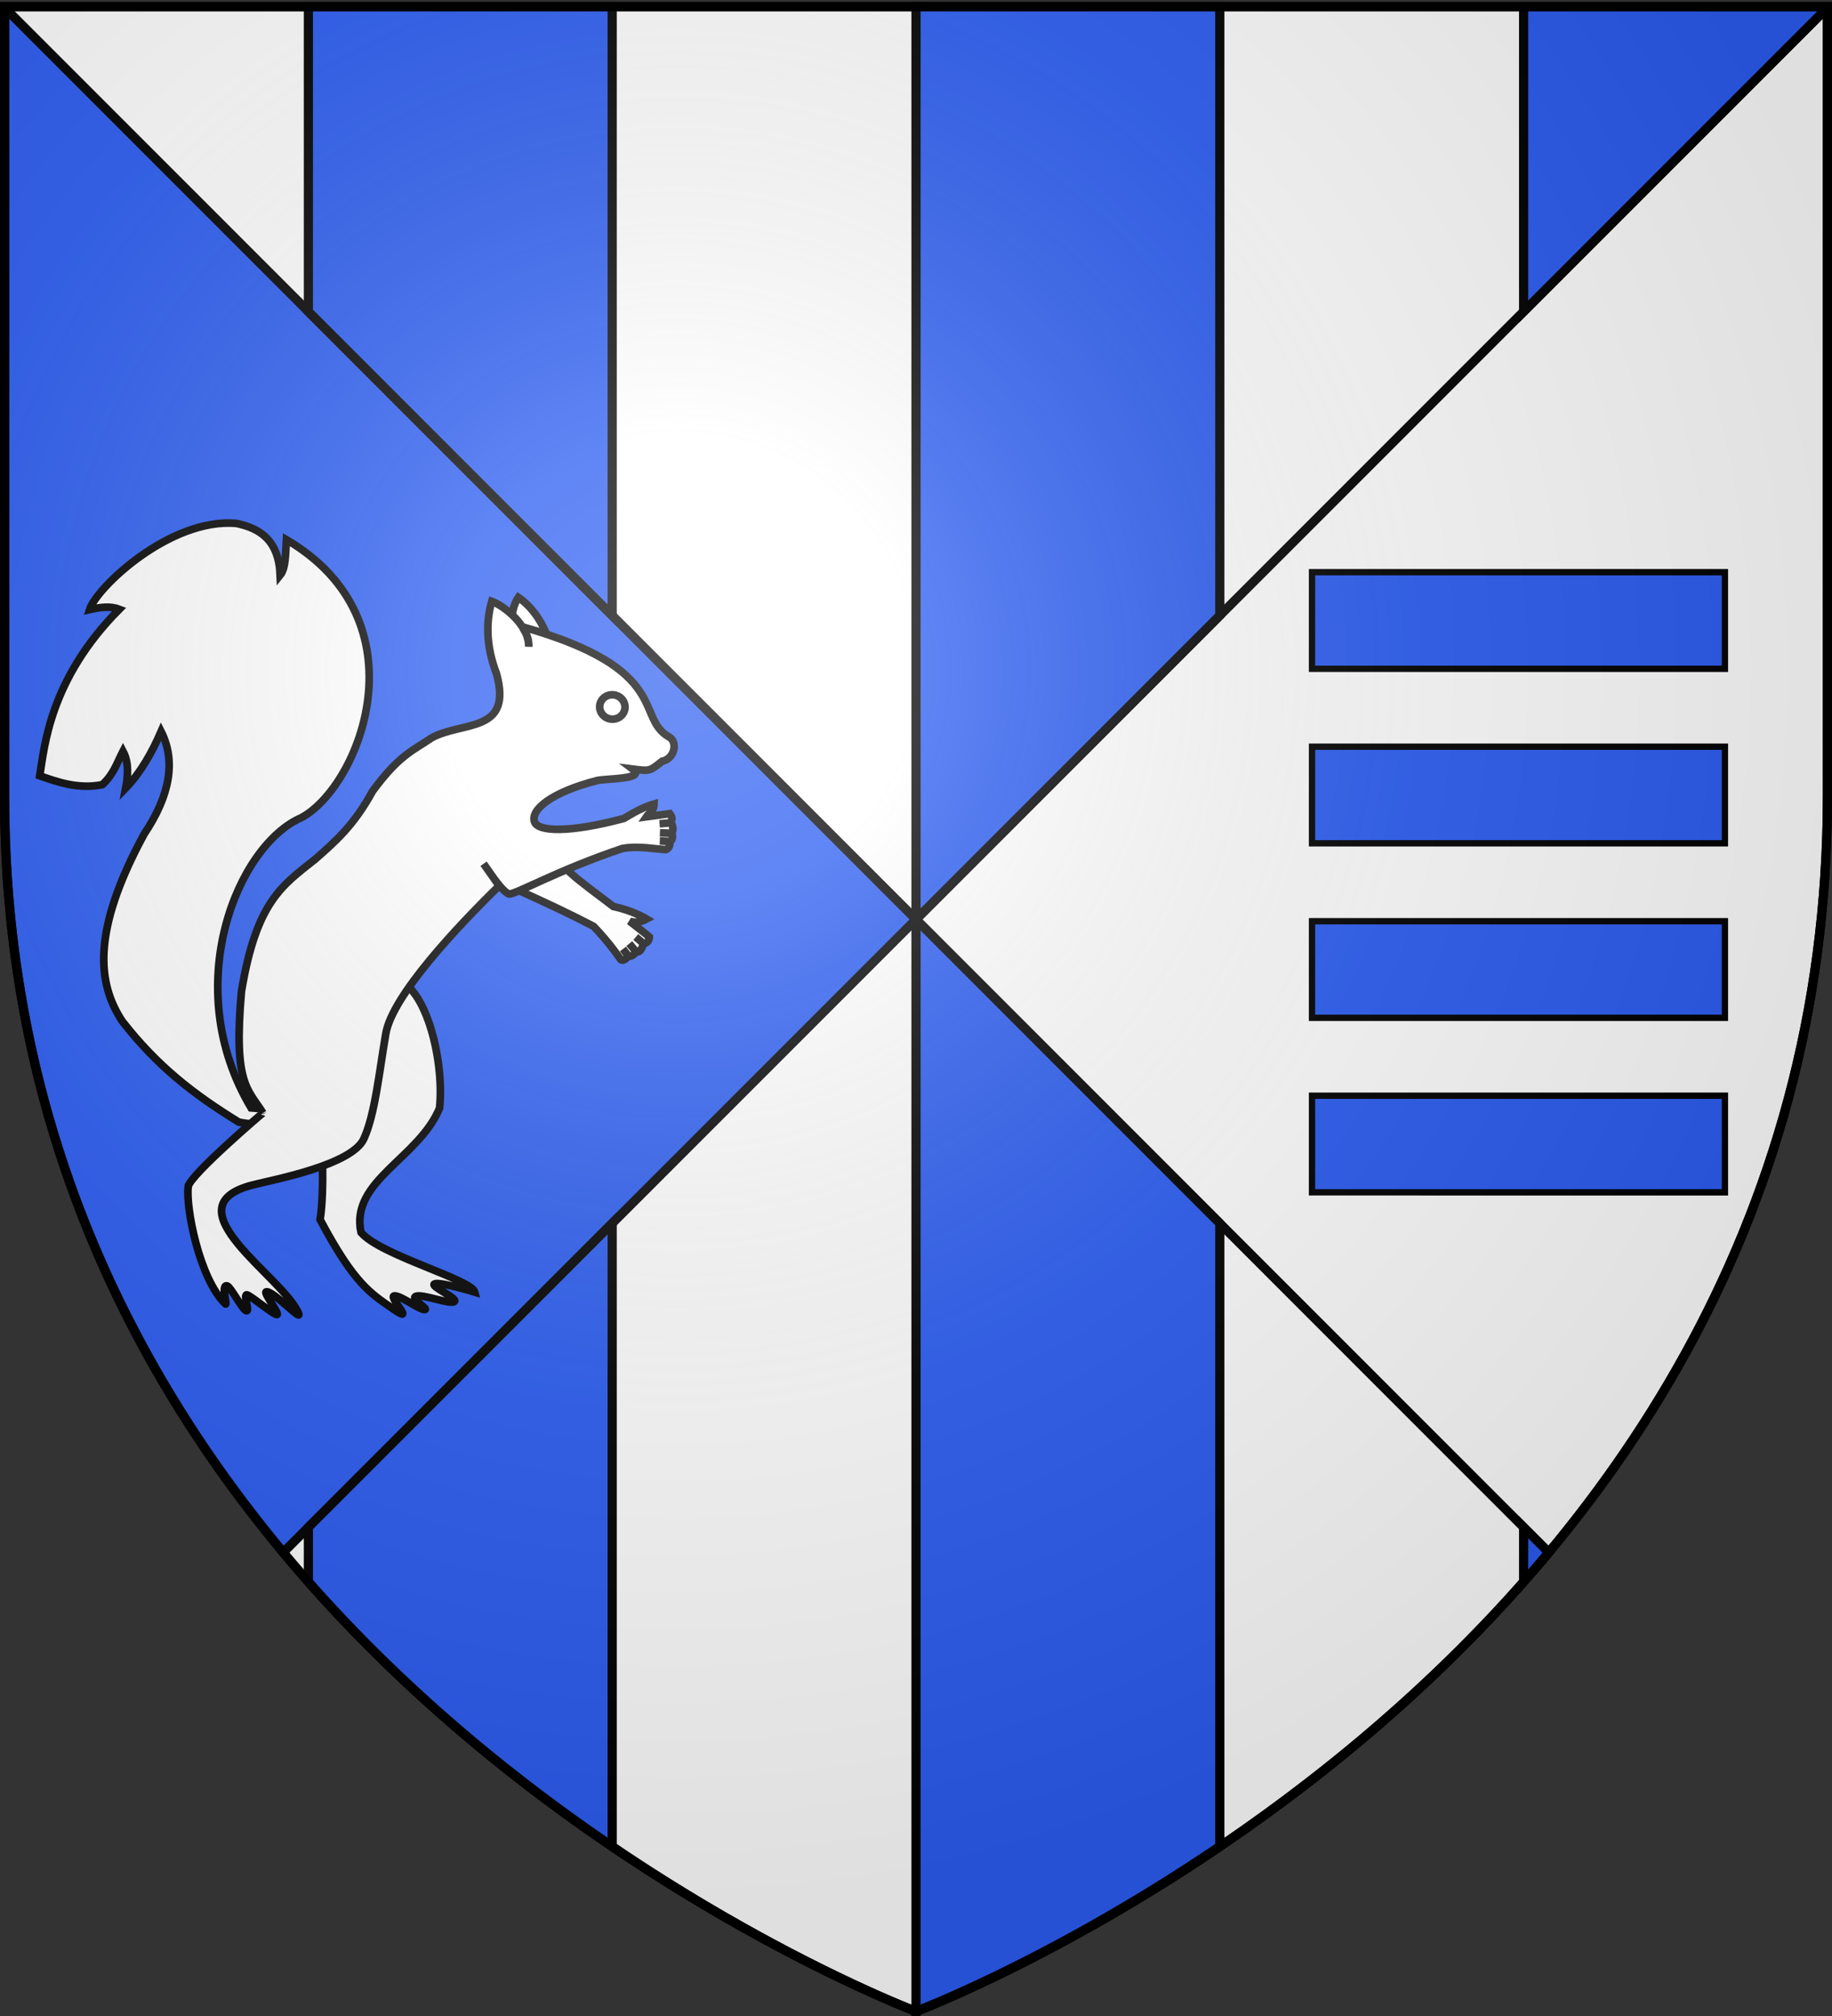
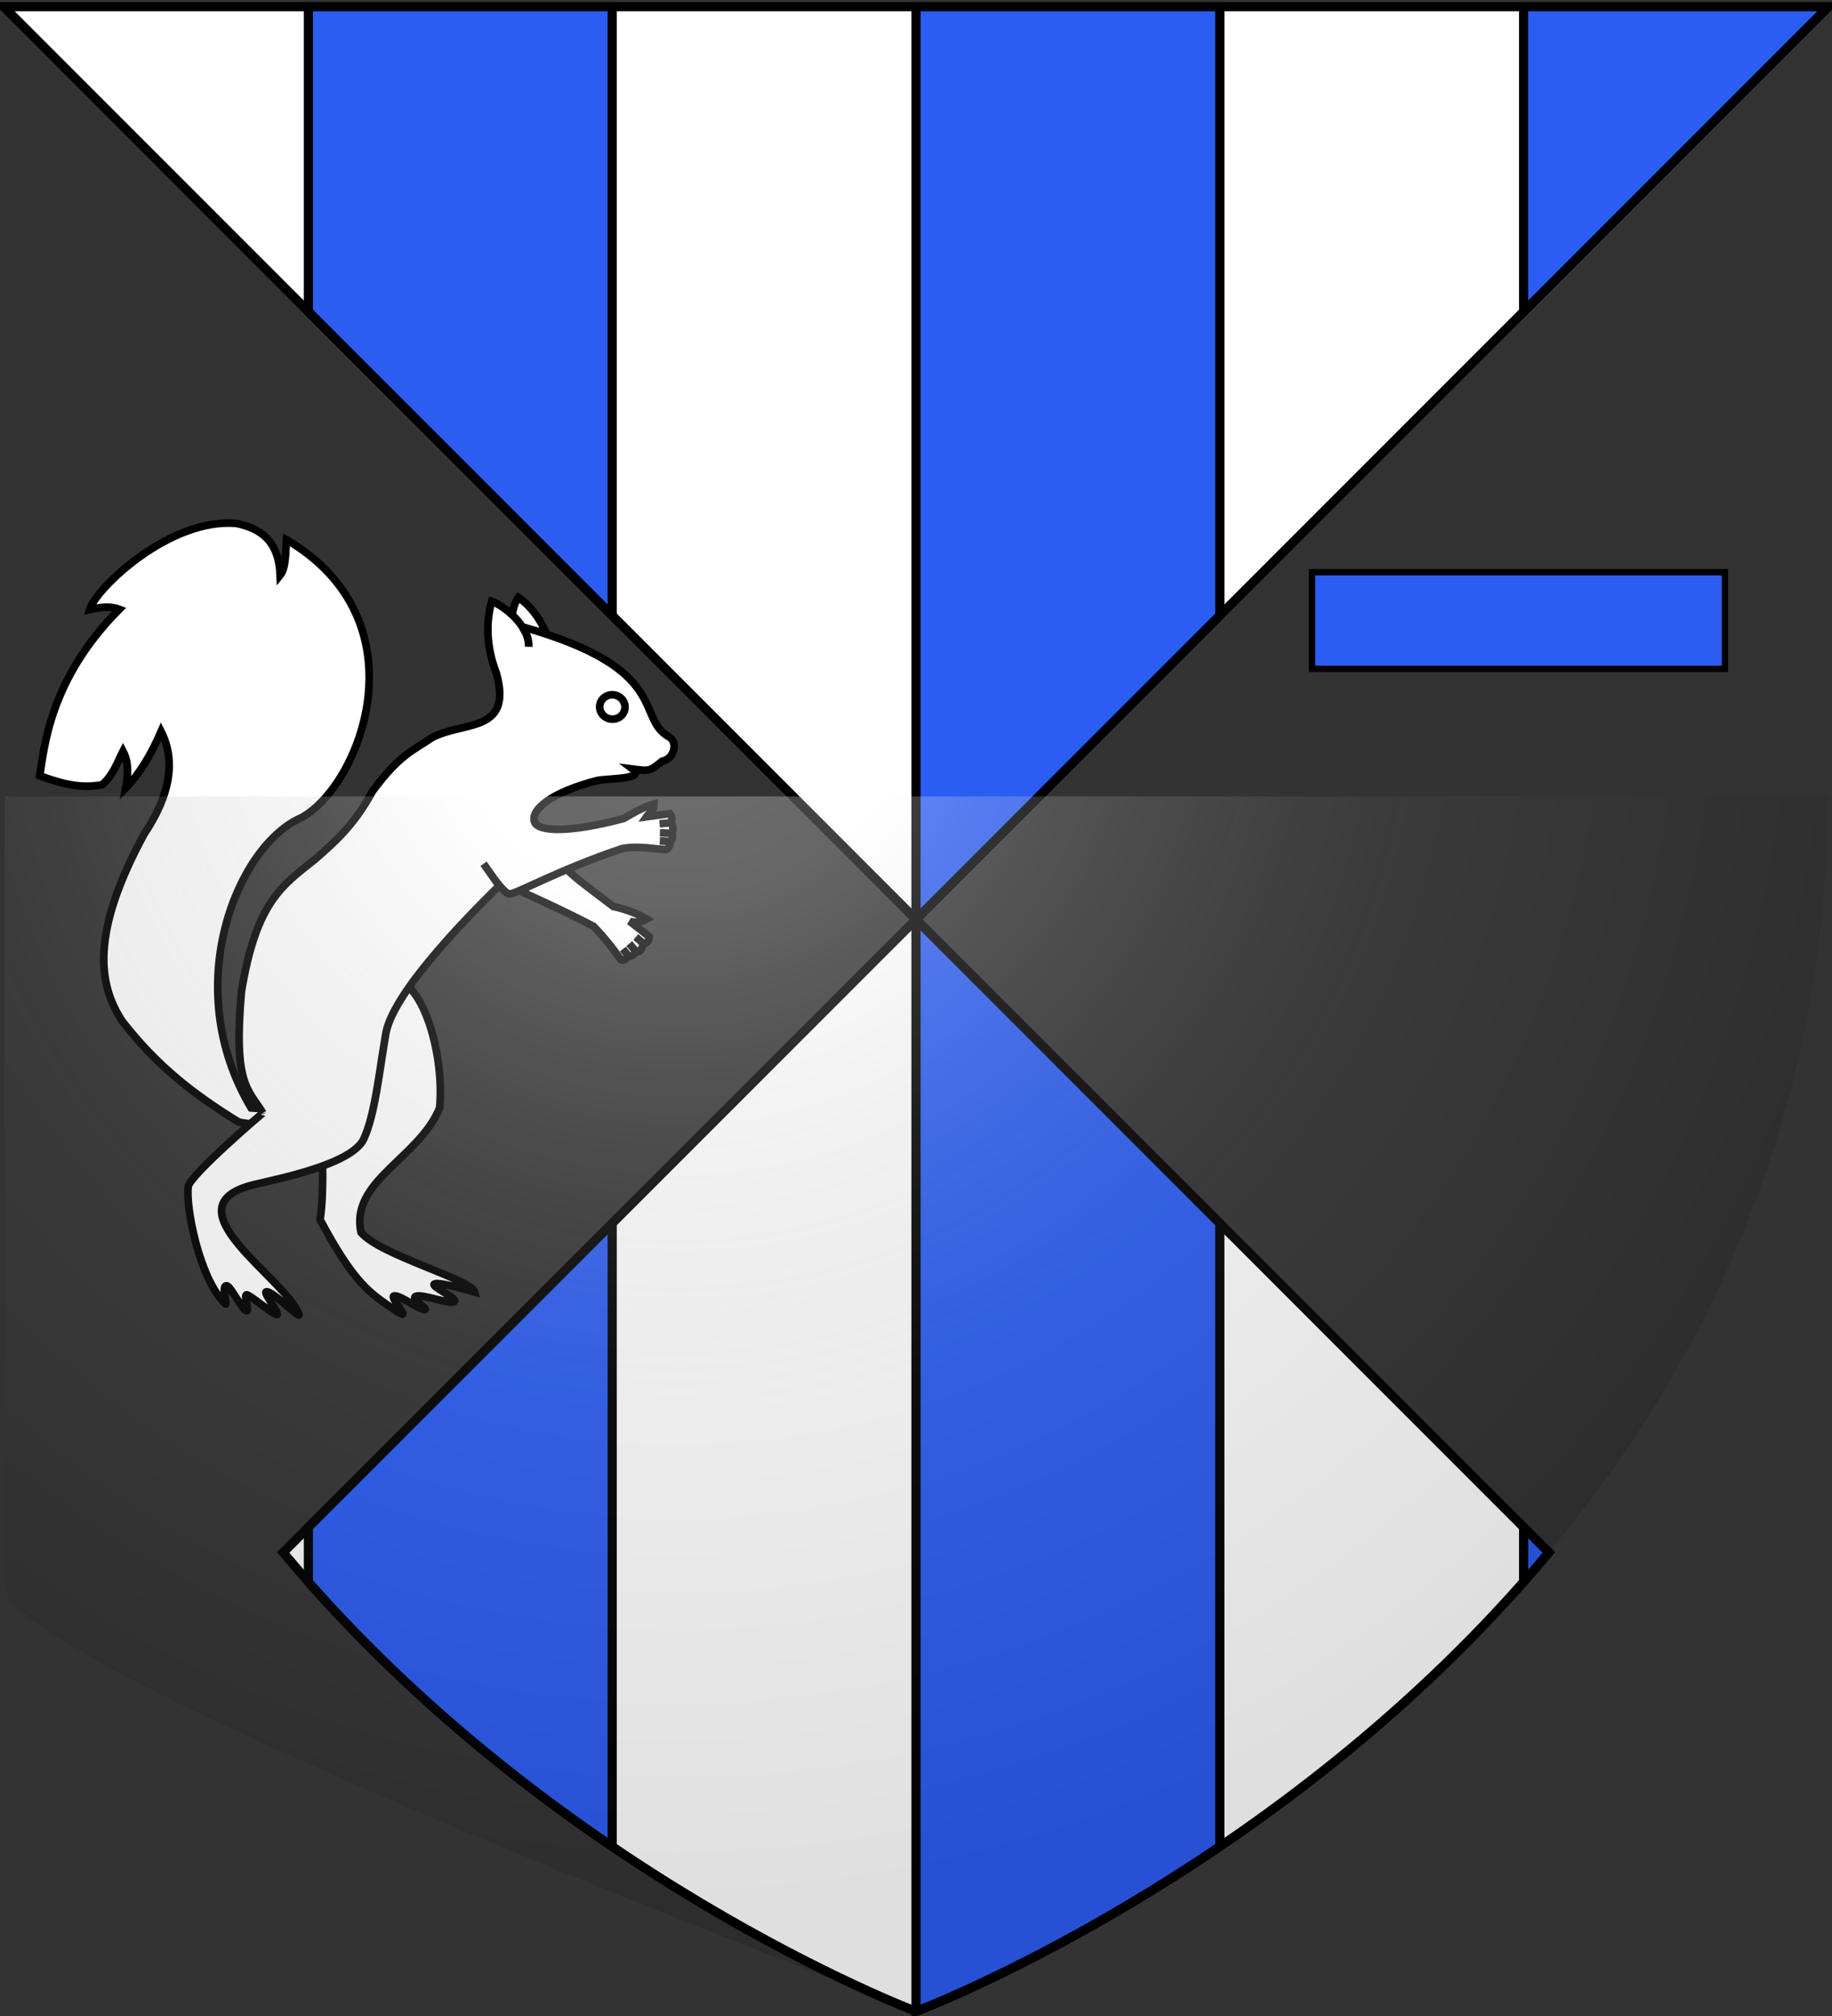
<svg xmlns="http://www.w3.org/2000/svg" xmlns:xlink="http://www.w3.org/1999/xlink" width="600" height="660" version="1.0">
  <rect width="100%" height="100%" fill="#333333" stroke="none" />
  <desc>Flag of Canton of Valais (Wallis)</desc>
  <defs>
    <radialGradient xlink:href="#a" id="d" cx="221.445" cy="226.331" r="300" fx="221.445" fy="226.331" gradientTransform="matrix(1.353 0 0 1.349 -77.63 -85.747)" gradientUnits="userSpaceOnUse" />
    <linearGradient id="a">
      <stop offset="0" style="stop-color:white;stop-opacity:.314" />
      <stop offset=".19" style="stop-color:white;stop-opacity:.251" />
      <stop offset=".6" style="stop-color:#6b6b6b;stop-opacity:.125" />
      <stop offset="1" style="stop-color:black;stop-opacity:.125" />
    </linearGradient>
  </defs>
  <g style="display:inline">
-     <path d="M300 658.5s298.5-112.32 298.5-397.772V2.176H300z" style="fill:#fff;fill-opacity:1;fill-rule:evenodd;stroke:#000;stroke-width:3;stroke-linecap:butt;stroke-linejoin:miter;stroke-miterlimit:4;stroke-dasharray:none;stroke-opacity:1" />
-     <path d="M300 658.5V2.176H1.5v258.552C1.5 546.18 300 658.5 300 658.5z" style="fill:#2b5df2;fill-opacity:1;fill-rule:evenodd;stroke:#000;stroke-width:3;stroke-linecap:butt;stroke-linejoin:miter;stroke-miterlimit:4;stroke-dasharray:none;stroke-opacity:1;display:inline" />
    <path d="M300 301 92.75 508.25C180.527 613.556 300 658.5 300 658.5s119.473-44.944 207.25-150.25z" style="fill:#fff;fill-opacity:1;stroke:#000;stroke-width:3;stroke-miterlimit:4;stroke-dasharray:none;stroke-opacity:1" />
    <path d="M1.5 2.188V2.5L300 301 598.5 2.5v-.312z" style="fill:#fff;fill-opacity:1;stroke:#000;stroke-width:3;stroke-miterlimit:4;stroke-dasharray:none;stroke-opacity:1;display:inline" />
    <path d="M300 301v357.5s44.705-16.85 99.5-54v-204zm-99.5 99.5L101 500v17.875c32.02 36.3 67.482 64.917 99.5 86.625zM499 500v17.875a453 453 0 0 0 8.25-9.625zM101 2.188V102l99.5 99.5V2.188zm199 0V301l99.5-99.5V2.188zm199 0V102l99.5-99.5v-.312z" style="fill:#2b5df2;fill-opacity:1;stroke:#000;stroke-width:3;stroke-miterlimit:4;stroke-dasharray:none;stroke-opacity:1;display:inline" />
  </g>
  <g style="fill:#fff;fill-opacity:1;stroke:#000;stroke-width:5.287;stroke-miterlimit:4;stroke-dasharray:none;stroke-opacity:1;display:inline">
    <g style="fill:#fff;fill-opacity:1;stroke:#000;stroke-width:4.835;stroke-miterlimit:4;stroke-dasharray:none;stroke-opacity:1">
      <path d="M87.143 192.137c-12.857 5.178-23.975 2.065-53.75-3.438-10.268-7.455-20.052-10.321-20.052-10.321 1.785 7.143 6.406 9.011 6.406 9.011s-13.019-2.33-15.923-2.583c-3.013 2.986-.61 5.545-.61 5.545-3.788 6.06-.653 6.955-.653 6.955-1.136 4.483 1.304 5.462 1.304 5.462-1.01 4.798 1.492 5.083 1.492 5.083s12.165-1.885 27.143-1.429c35.482 13.006 66.84 28.446 72.522 29.835 8.297-5.809 16.028-19.037 16.028-19.037M3.094 190.344l6.44.82M2.652 197.289l6.566-.253M4.293 202.718l5.114-.442" style="fill:#fff;fill-opacity:1;fill-rule:evenodd;stroke:#000;stroke-width:4.835;stroke-linecap:butt;stroke-linejoin:miter;stroke-miterlimit:4;stroke-dasharray:none;stroke-opacity:1" transform="scale(-.517 .517)rotate(-47.741 257.798 858.12)" />
    </g>
    <path d="M276.126 351.375c-22.304-.241-36.913 54.017-33.341 89.303 14.478 34.977 62.068 50.352 54.398 86.087-13.411 15.816-76.533 32.45-78.74 41.269 0 0 24.264-7.324 27.811-5.683s-16.78 10.126-13.622 12.25 21.101-5.143 26.256-3.752c5.154 1.392-9.471 9.367-5.639 9.319 3.833-.049 16.78-10.126 20.97-9.512s-15.899 20.626.81 8.99c15.298-10.656 26.574-16.802 50.499-61.782-3.275-20.259-1.002-59.62-1.002-59.62l13.316-40.223" style="fill:#fff;fill-opacity:1;fill-rule:evenodd;stroke:#000;stroke-width:5.287;stroke-linecap:butt;stroke-linejoin:miter;stroke-miterlimit:4;stroke-dasharray:none;stroke-opacity:1" transform="matrix(-.473 0 0 .473 258.806 154.324)" />
    <path d="M192.6 100.39c.073-.126-.574-7.792-4.342-13.188-11.119 7.641-17.339 19.578-19.73 26.277l-.196.475 2.535 6.055 23.12-4.128z" style="fill:#fff;fill-opacity:1;fill-rule:evenodd;stroke:#000;stroke-width:5.287;stroke-linecap:butt;stroke-linejoin:miter;stroke-miterlimit:4;stroke-dasharray:none;stroke-opacity:1;display:inline" transform="matrix(-.473 0 0 .473 258.806 154.324)" />
    <path d="m361.322 441.473-9.135 10.414c6.443 2.153 23.08-.282 29.61-1.487 31.468-19.375 56.419-38.674 80.755-69.89 16.857-25.777 21.728-61.539-15.264-129.567-17.957-26.87-21.997-50.544-11.681-70.92 6.582 15.148 14.372 28.693 24.484 39.14-2.449-12.956-.93-20.19 1.888-25.533 4.083 7.834 6.374 15.942 14.35 23.222 16.249 3.183 30.274-1.545 43.3-6.162-3.138-19.513-6.69-66.658-55.057-115.24 6.483-2.488 13.505-1.362 20.566.213-4.646-14.934-55.442-63.593-101.577-59.678-16.488 3.434-29.413 11.661-30.409 35.873-3.942-4.867-3.708-15.285-4.297-24.618-96.168 56.496-51.158 170.276-10.481 192.387 44.175 18.937 85.146 116.821 34.914 200.94z" style="fill:#fff;fill-opacity:1;fill-rule:evenodd;stroke:#000;stroke-width:5.287;stroke-linecap:butt;stroke-linejoin:miter;stroke-miterlimit:4;stroke-dasharray:none;stroke-opacity:1" transform="matrix(-.473 0 0 .473 258.806 154.324)" />
    <path d="M416.809 494.968c-1.1-7.847-51.675-51.045-51.718-50.888 10.162-16.427 20.62-19.665 14.874-84.156-10.267-62.173-28.2-73.311-50.899-91.362-13.377-11.756-26.762-23.092-39.846-47.17-18.68-25.397-28.264-28.225-40.721-36.828-21.302-11.955-56.786-2.892-45.038-44.843 7.793-20.249 6.8-37.405 3.201-49.776-7.927 2.794-25.926 16.3-25.622 31.456-.254-7.378 2.964-10.431 4.445-13.845C81.2 137.038 107.803 170.45 83.771 183.883c-6.182 3.565-3.57 15.1 4.901 16.732 8.71 6.883 8.35 6.967 20.375 5.418-9.482 7.121 18.01 6.466 24.525 7.9 31.947 8.16 46.403 20.367 43.49 28.634-2.4 6.807-23.878 7.809-61.838-2.347-6.906-4.094-13.837-8.032-20.962-10.029.173 5.657 3.53 6.053 5.408 8.895l-16.294-2.203c-2.503 3.392-1.036 4.426-.873 6.233-1.166 1.984-1.89 4.172-.54 7.36-1.05 3.347.027 4.716 1.258 5.93.042 2.32.53 4.37 2.728 5.34 6.273-.019 18.499-2.864 30.23-.747 45.79 15.358 74.163 32.09 78.687 31.495 5.262-2.614 11.295-12.345 17.456-20.915l-10.764 15.284c28.535 27.86 73.884 75.873 78.433 102.173 4.548 26.3 7.506 56.143 15.243 72.927 8.346 18.105 61.813 28.11 76.643 31.84 60.283 15.163-22.167 64.479-31.564 89.336-1.9 5.026 18.284-16.5 22.51-15.274 2.111.613-9.914 15.856-7.343 15.767s17.935-13.106 20.702-13.685c2.766-.579-2.253 11.88.445 11.024s10.71-16.23 13.076-17.151c4.733-1.841-.104 13.8 1.343 12.418 18.209-17.406 27.683-67.569 25.763-81.27zM82.694 243.216l7.77.707M82.124 250.48l8.113-.319" style="fill:#fff;fill-opacity:1;fill-rule:evenodd;stroke:#000;stroke-width:5.287;stroke-linecap:butt;stroke-linejoin:miter;stroke-miterlimit:4;stroke-dasharray:none;stroke-opacity:1" transform="matrix(-.473 0 0 .473 258.806 154.324)" />
    <path d="M131.854 161.82c.656 4.612-2.704 8.91-7.502 9.592-4.797.683-9.223-2.507-9.88-7.119-.656-4.612 2.705-8.91 7.502-9.592s9.223 2.506 9.88 7.119" style="fill:#fff;fill-opacity:1;fill-rule:evenodd;stroke:#000;stroke-width:5.287;stroke-linecap:round;stroke-linejoin:round;stroke-miterlimit:4;stroke-dasharray:none;stroke-opacity:1;display:inline" transform="matrix(-.473 0 0 .473 258.806 154.324)" />
    <path d="m83.268 256.114 7.056-.314" style="fill:#fff;fill-opacity:1;fill-rule:evenodd;stroke:#000;stroke-width:5.287;stroke-linecap:butt;stroke-linejoin:miter;stroke-miterlimit:4;stroke-dasharray:none;stroke-opacity:1" transform="matrix(-.473 0 0 .473 258.806 154.324)" />
  </g>
  <path d="M429.697 187.325h135.234v31.63H429.697z" style="fill:#2b5df2;fill-opacity:1;fill-rule:nonzero;stroke:#000;stroke-width:2.069;stroke-miterlimit:4;stroke-opacity:1" />
-   <path id="b" d="M429.697 358.72h135.234v31.63H429.697z" style="fill:#2b5df2;fill-opacity:1;fill-rule:nonzero;stroke:#000;stroke-width:2.069;stroke-miterlimit:4;stroke-opacity:1" />
  <use xlink:href="#b" id="c" width="600" height="660" x="0" y="0" transform="translate(0 -57.132)" />
  <use xlink:href="#c" width="600" height="660" transform="translate(0 -57.132)" />
-   <path d="M300 658.5s298.5-112.32 298.5-397.772V2.176H1.5v258.552C1.5 546.18 300 658.5 300 658.5" style="opacity:1;fill:url(#d);fill-opacity:1;fill-rule:evenodd;stroke:none;stroke-width:1px;stroke-linecap:butt;stroke-linejoin:miter;stroke-opacity:1" />
-   <path d="M300 658.5S1.5 546.18 1.5 260.728V2.176h597v258.552C598.5 546.18 300 658.5 300 658.5z" style="opacity:1;fill:none;fill-opacity:1;fill-rule:evenodd;stroke:#000;stroke-width:3;stroke-linecap:butt;stroke-linejoin:miter;stroke-miterlimit:4;stroke-dasharray:none;stroke-opacity:1" />
+   <path d="M300 658.5s298.5-112.32 298.5-397.772H1.5v258.552C1.5 546.18 300 658.5 300 658.5" style="opacity:1;fill:url(#d);fill-opacity:1;fill-rule:evenodd;stroke:none;stroke-width:1px;stroke-linecap:butt;stroke-linejoin:miter;stroke-opacity:1" />
</svg>